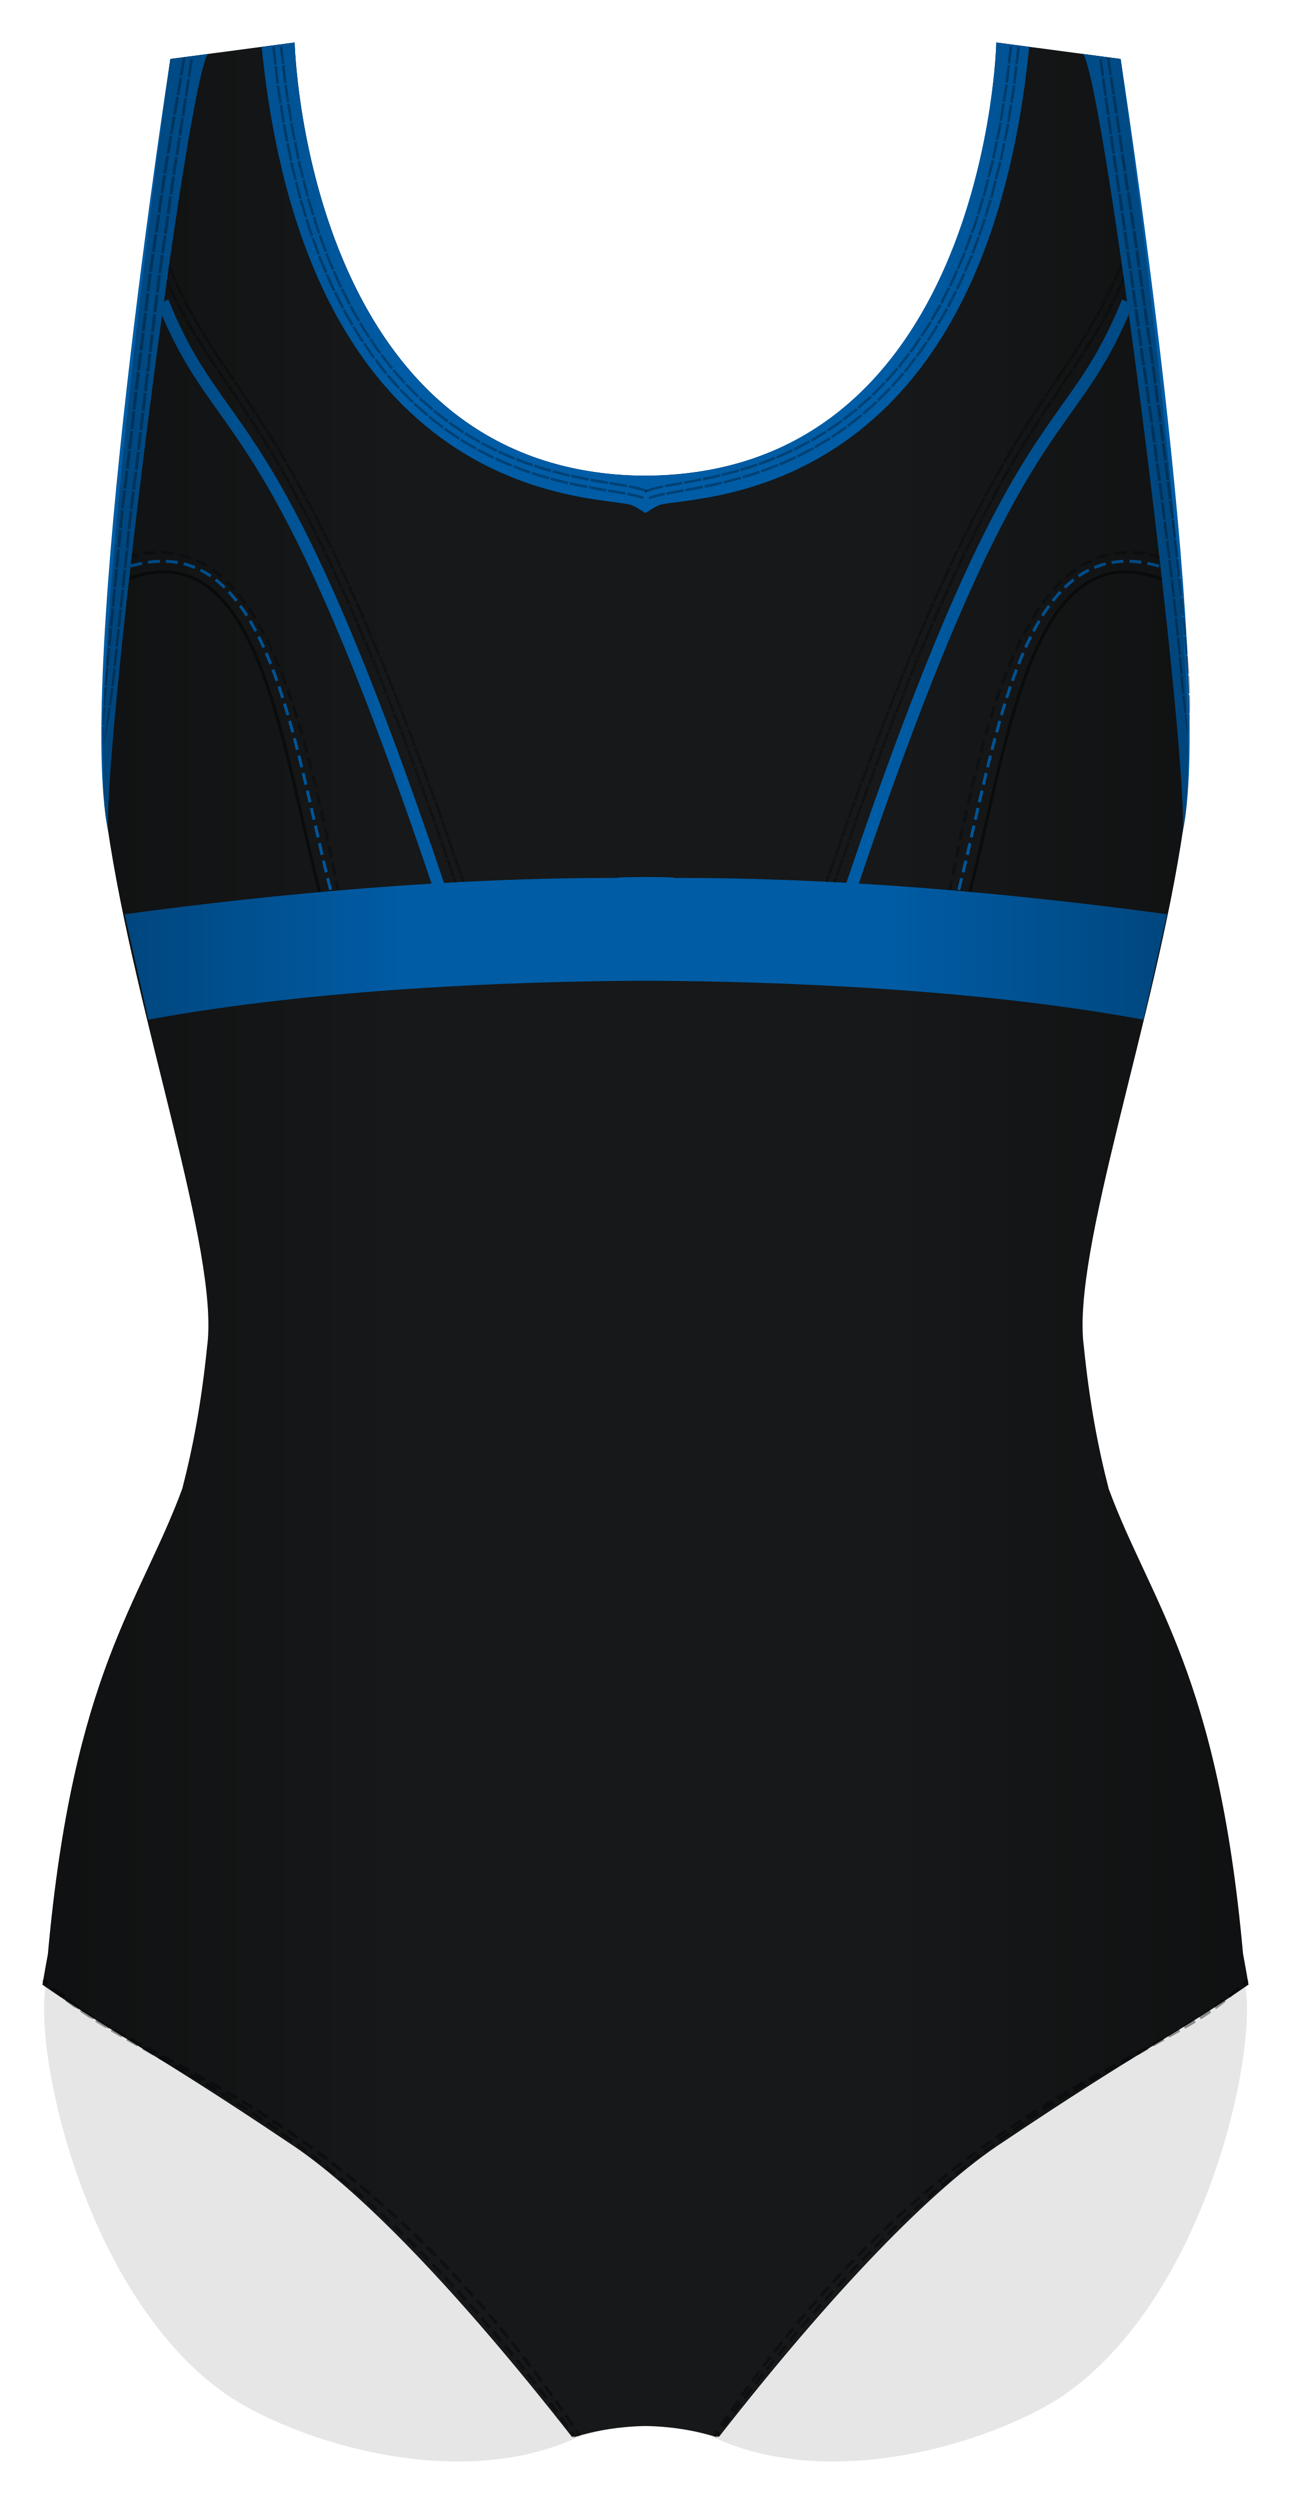
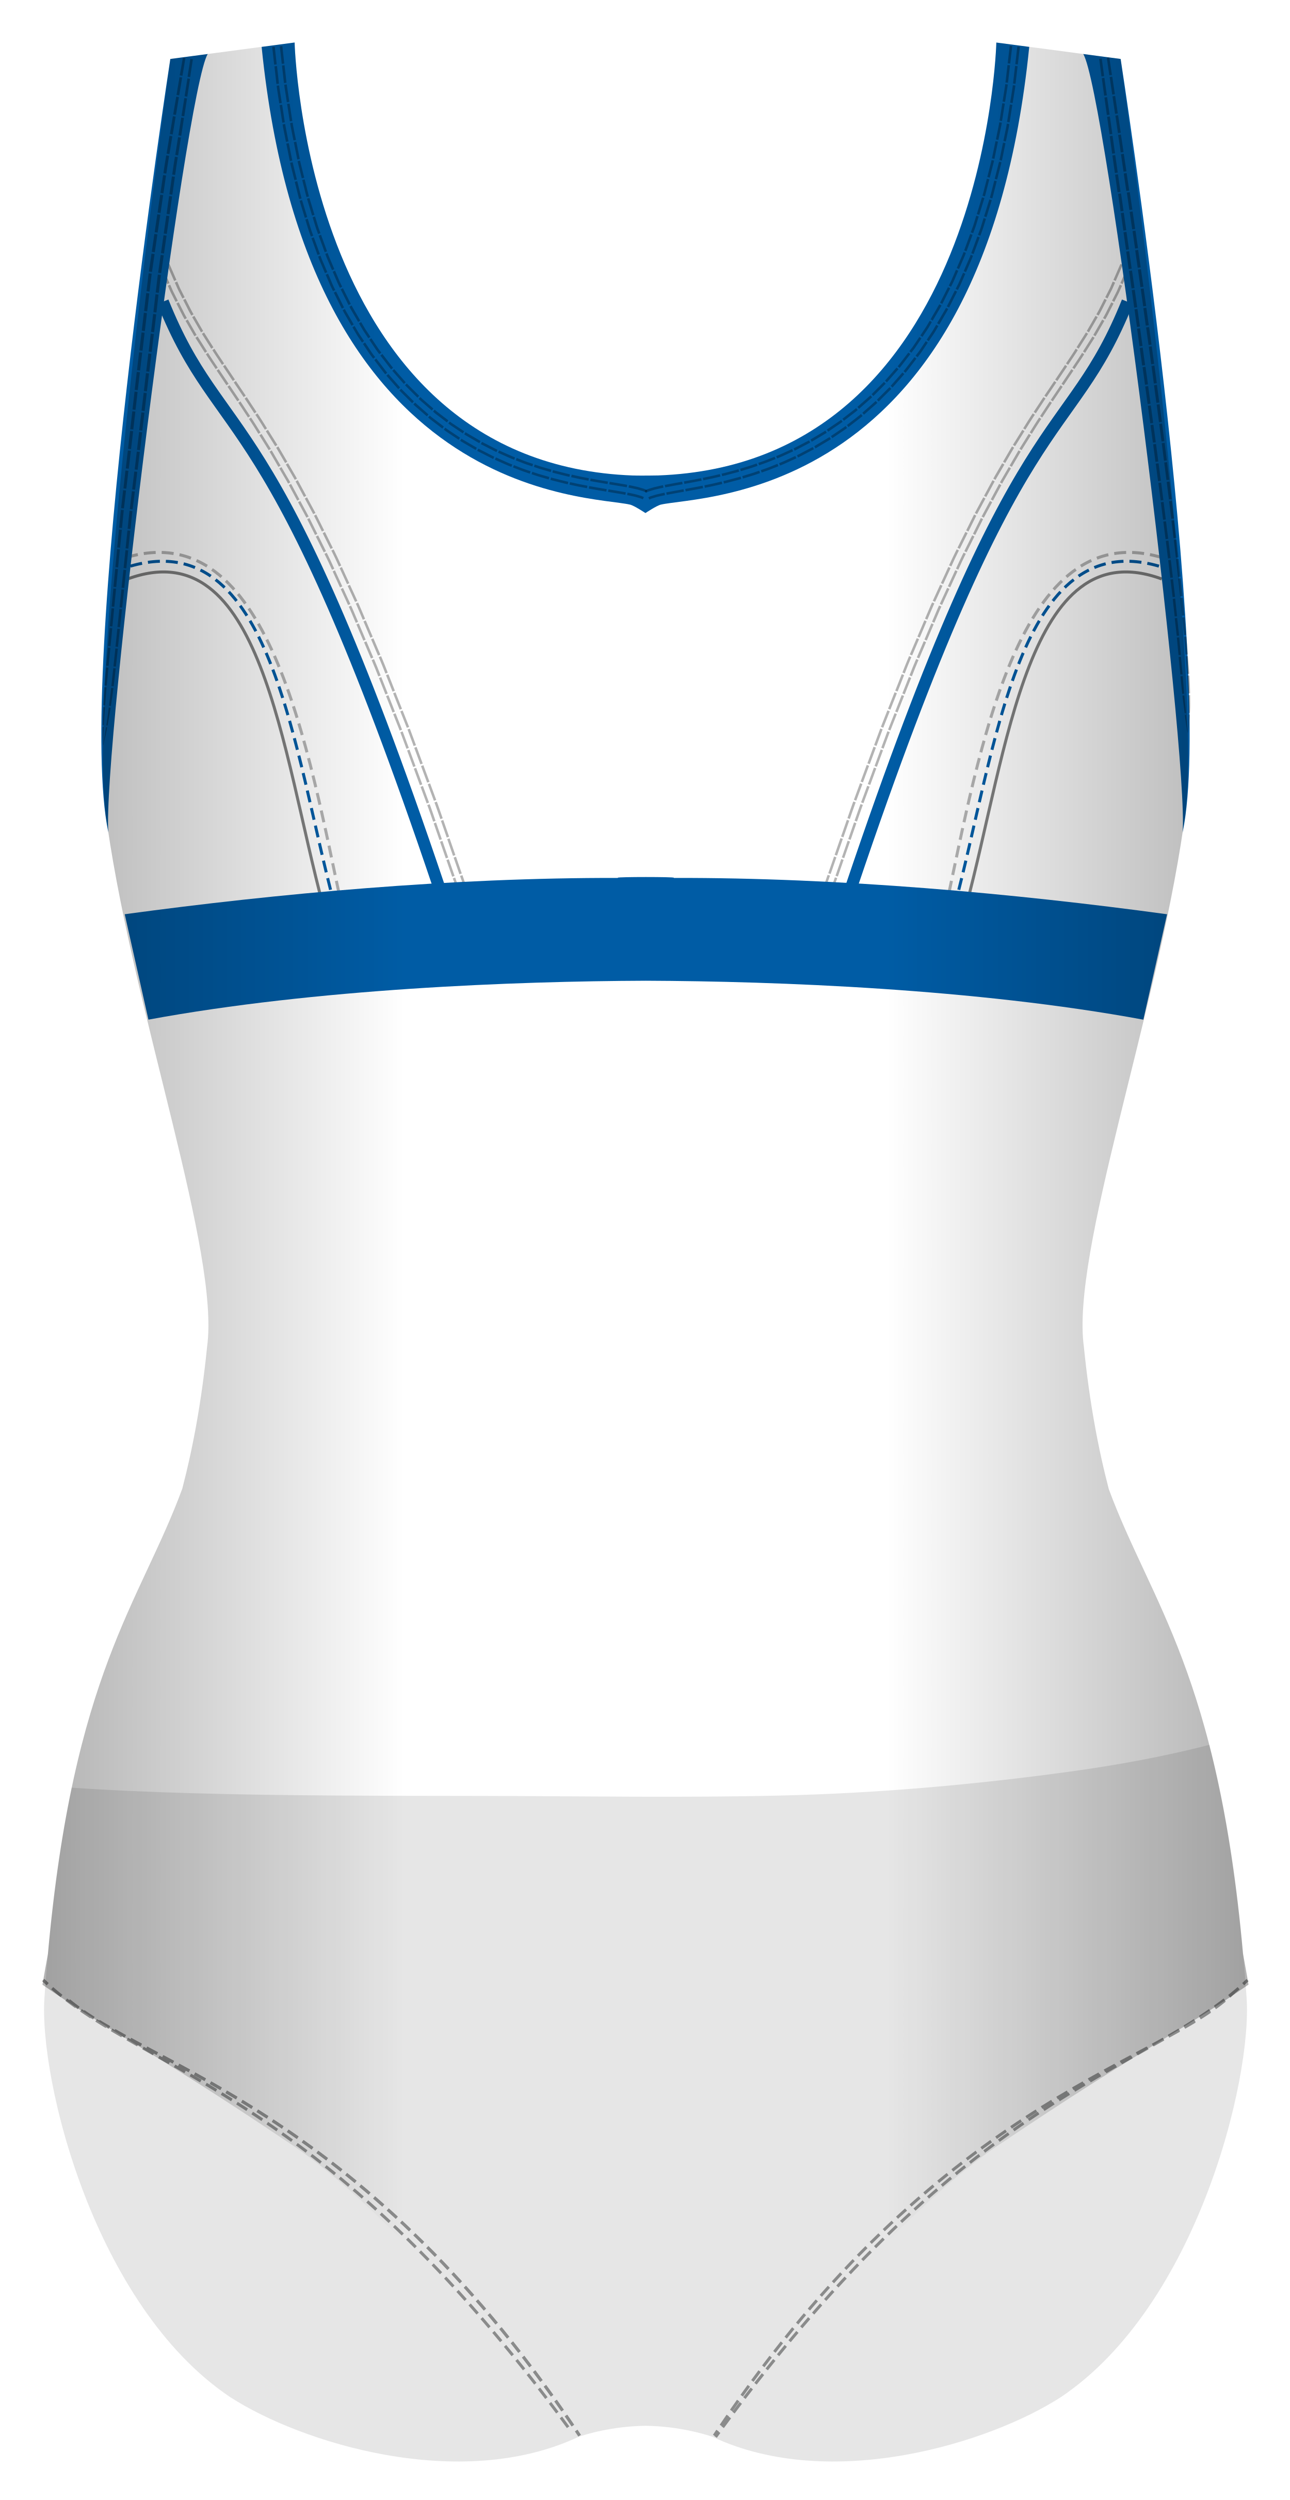
<svg xmlns="http://www.w3.org/2000/svg" width="430.668" height="834.151" viewBox="0 0 430.668 834.151">
  <path fill="#010202" d="M403.714 582.166c-15.436 3.983-31.163 6.83-46.97 8.988-31.878 4.354-63.728 7.142-95.91 7.914-33.17.796-66.344.195-99.518.134-32.77-.06-65.585.027-98.343-.937-12.975-.382-26.014-.92-39.037-1.81-3.91 18.62-7.116 41.326-9.102 70.113-1.862 26.988 16.382 102.57 61.967 133.197l.11.063c23.66 15.27 76.67 31.745 116.15 13.25l.03-.008c.14-.053.28-.097.42-.147 1.99-.677 10.71-3.41 22-3.568 11.29.158 20.01 2.892 22 3.568.14.05.28.095.42.147l.03.008c39.48 18.495 92.49 2.02 116.15-13.25l.1-.063c45.59-30.627 63.83-106.21 61.97-133.197-2.52-36.597-7.02-63.37-12.43-84.402z" opacity=".1" />
-   <path fill="#161819" d="M414.974 651.853c-8.428-93.692-30.734-116.96-44.81-155.037-3.547-13.657-6.42-28.776-8.317-47.487-4.27-31.35 24.023-109.91 33.28-173.66 8.5-43-21-256-21-256l-41.5-5.5s-2.763 143.87-117.13 144.56C101.864 158.17 98.364 14.17 98.364 14.17l-41.5 5.5s-29.5 213-21 256c9.258 63.746 37.553 142.31 33.28 173.65-1.89 18.665-4.754 33.753-8.29 47.383C46.778 534.86 24.43 558.093 16 651.943c-.614 3.33-1.224 6.74-1.83 10.247 23.09 16 36.3 21.858 81.886 52.485 23.61 15.288 57 50 94.9 98.404.275-.11.567-.19.847-.29l.224.28c7.103-2.25 15.318-3.5 23.468-3.64 8.15.13 16.364 1.39 23.468 3.63.075-.1.148-.19.224-.29.28.09.57.18.847.28 37.9-48.41 71.29-83.12 94.9-98.41 45.586-30.63 58.797-36.49 81.885-52.49-.61-3.54-1.23-6.98-1.85-10.34z" />
  <g opacity=".4" fill="none" stroke="#010202" stroke-miterlimit="10">
    <path d="M193.495 812.636c-.37-.56-.742-1.114-1.113-1.667" />
    <path stroke-dasharray="4.05,2.025" d="M191.25 809.284c-71.976-106.414-143.02-120.034-169-142.49" />
-     <path d="M21.504 666.134c-.502-.453-.986-.91-1.452-1.372M192.028 813.08l-1.174-1.62" />
    <path stroke-dasharray="4.041,2.02" d="M189.664 809.828C108.152 698.446 49.694 692.114 16.648 662.683" />
    <path d="M15.898 662.008c-.492-.448-.978-.902-1.458-1.362m179.055 151.99c-.37-.56-.742-1.114-1.113-1.667" />
    <path stroke-dasharray="4.05,2.025" d="M191.25 809.284c-71.976-106.414-143.02-120.034-169-142.49" />
-     <path d="M21.504 666.134c-.502-.453-.986-.91-1.452-1.372M192.028 813.08l-1.174-1.62" />
-     <path stroke-dasharray="4.041,2.02" d="M189.664 809.828C108.152 698.446 49.694 692.114 16.648 662.683" />
    <path d="M15.898 662.008c-.492-.448-.978-.902-1.458-1.362m224 151.99c.37-.56.742-1.114 1.112-1.667" />
    <path stroke-dasharray="4.05,2.025" d="M240.687 809.284c71.975-106.414 143.016-120.034 168.996-142.49" />
    <path d="M410.43 666.134c.504-.453.987-.91 1.453-1.372M238.907 813.08l1.174-1.62" />
    <path stroke-dasharray="4.041,2.02" d="M241.27 809.828c81.513-111.382 139.972-117.714 173.018-147.146" />
    <path d="M415.037 662.008c.492-.448.978-.902 1.458-1.362" />
  </g>
  <path opacity=".5" d="M107.994 302.676c-14-52-20.63-126-65.41-109.5m279.87 109.5c14-52 20.63-126 65.41-109.5" fill="none" stroke="#010202" stroke-miterlimit="10" />
  <path d="M114.364 303.676c-11.5-53.707-24.5-132.5-72.78-117.5m274 117.5c11.5-53.707 24.5-132.5 72.78-117.5" opacity=".3" fill="none" stroke="#010202" stroke-miterlimit="10" stroke-dasharray="4,2" />
  <path d="M55.783 88.38l2.344 5.374.776-.35-2.332-5.344m-3.15 1.28l2.38 5.46.78-.35-2.37-5.43m4.15 5.272l.37.84c.23.498.49 1.187.83 1.834l1.33 2.613.76-.38-1.31-2.6c-.34-.65-.59-1.33-.82-1.83l-.36-.84-.77.35zm-2.32 1.054l.37.853c.24.5.5 1.2.85 1.86l1.35 2.66.76-.38-1.34-2.65c-.35-.66-.6-1.35-.84-1.86l-.37-.85-.77.35zm5.11 4.756l1.33 2.613c.34.65.65 1.314.93 1.79l.46.794.75-.42-.45-.79c-.27-.48-.58-1.14-.92-1.78l-1.32-2.6-.76.38zm-2.27 1.148l1.35 2.658c.35.66.66 1.336.94 1.82l.47.805.75-.41-.46-.803c-.28-.48-.59-1.152-.93-1.81l-1.34-2.642-.75.383zm5.28 4.557l2.93 5.08.73-.438-2.91-5.06m-2.97 1.65l2.97 5.16.73-.44-2.95-5.13m4.71 4.76l3.14 4.96.72-.46-3.13-4.95m-2.9 1.76l3.18 5.01.72-.46-3.16-5m4.91 4.57s.77 1.25 1.6 2.47l1.63 2.45.71-.47-1.63-2.45c-.83-1.22-1.59-2.46-1.59-2.46l-.71.46zm-2.14 1.38s.78 1.27 1.61 2.48l1.64 2.46.71-.47-1.65-2.45c-.83-1.22-1.6-2.48-1.6-2.48l-.71.46zm8.98 8.92l-3.27-4.9.71-.48 3.27 4.89zm-2.12 1.42l-3.28-4.9.71-.48 3.29 4.9zm5.74 3.95l-3.3-4.89.71-.48 3.29 4.89zm-2.12 1.42l-3.29-4.89.71-.48 3.29 4.88zm2.45-.93l3.24 4.93.72-.46-3.24-4.94m-2.83 1.88l3.23 4.91.71-.46-3.23-4.92m4.98 4.48s.82 1.22 1.61 2.47l1.56 2.5.72-.45-1.57-2.51c-.78-1.26-1.61-2.48-1.61-2.48l-.71.46zm-2.14 1.39s.82 1.22 1.6 2.46l1.55 2.49.72-.45-1.56-2.5c-.78-1.25-1.6-2.47-1.6-2.47l-.71.46zm5.63 4.09l3.13 5.01.73-.44-3.13-5.02m-2.88 1.81l3.11 4.97.73-.44-3.11-4.99m4.88 4.61l2.98 5.1.73-.43-2.98-5.11M90 150.71l2.95 5.07.73-.43-2.96-5.08m4.72 4.73l1.486 2.55 1.02 1.75c.283.47.45.8.45.8l.74-.42s-.166-.33-.45-.81l-1.025-1.76-1.49-2.56-.73.42zm-2.21 1.28l1.478 2.53 1.02 1.74c.285.48.45.8.45.8l.745-.41s-.17-.33-.45-.8l-1.02-1.74-1.48-2.54-.74.43zm5.447 4.35l2.8 5.2.75-.41-2.81-5.21m-2.97 1.66l2.78 5.17.75-.41-2.79-5.18m4.57 4.89l2.8 5.195.757-.39-2.81-5.21m-3 1.615l2.79 5.17.755-.39-2.79-5.18m4.57 4.92l2.63 5.28.76-.38-2.64-5.3m-3.02 1.57l2.62 5.26.76-.38-2.62-5.26m4.4 5.03l2.63 5.28.77-.37-2.63-5.3m-3.05 1.53l2.62 5.26.77-.38-2.62-5.27m4.41 5.058s.67 1.31 1.3 2.65l1.23 2.68.77-.36-1.24-2.69c-.63-1.34-1.3-2.66-1.3-2.66l-.77.37zm-2.3 1.11s.67 1.31 1.29 2.63l1.23 2.67.77-.36-1.23-2.675c-.63-1.33-1.3-2.64-1.3-2.64l-.77.37zm5.07 4.75l2.46 5.363.77-.35-2.47-5.37m-3.09 1.45l2.45 5.34.77-.35-2.46-5.35m4.25 5.18l2.46 5.36.78-.34-2.47-5.37m-3.09 1.41l2.45 5.34.78-.35-2.46-5.35m4.25 5.19l.39.84.8 1.87 1.15 2.72.78-.34-1.15-2.72-.8-1.86-.38-.84-.78.35zm-2.33 1.04l.38.84.8 1.86 1.15 2.71.78-.34-1.15-2.71-.8-1.86-.38-.83-.78.34zm4.9 4.93l2.31 5.43.78-.33-2.31-5.43m-3.12 1.35l2.3 5.41.78-.34-2.3-5.41m4.1 5.29l2.31 5.43.79-.33-2.31-5.43m-3.13 1.33l2.3 5.41.79-.33-2.3-5.41m4.11 5.31s.59 1.35 1.14 2.72l1.09 2.74.78-.32-1.08-2.75c-.55-1.37-1.14-2.73-1.14-2.73l-.79.32zm-2.36.97s.58 1.35 1.13 2.71c.54 1.37 1.09 2.73 1.09 2.73l.79-.32-1.08-2.74c-.55-1.36-1.14-2.71-1.14-2.71l-.785.33zm4.8 5.03l2.17 5.49.79-.32-2.17-5.49m-3.16 1.27l2.16 5.47.79-.31-2.17-5.48m6.13 10.88l-2.17-5.48.79-.31 2.17 5.49zm-2.37.94l-2.16-5.47.79-.31 2.16 5.47zm2.59-.38l2.17 5.49.79-.31-2.17-5.49m-3.17 1.24l2.17 5.47.8-.3-2.16-5.47m3.97 5.42l2.05 5.53.792-.3-2.05-5.53m-3.18 1.22l2.04 5.52.797-.3-2.05-5.52m3.85 5.48l2.05 5.53.8-.29-2.045-5.54m-3.18 1.2l2.04 5.52.792-.29-2.04-5.53m5.89 11.03l-2.048-5.53.8-.3 2.045 5.53zm-2.41.86l-2.04-5.52.8-.3 2.04 5.52zm2.612-.33l2.05 5.53.8-.28-2.05-5.54m-3.2 1.17l2.04 5.52.8-.29-2.04-5.53m3.84 5.5s.53 1.38 1 2.78l.97 2.78.8-.29-.97-2.79c-.47-1.4-.995-2.77-.995-2.77l-.8.29zm-2.4.87s.52 1.38 1 2.77l.97 2.78.8-.28-.96-2.78c-.47-1.4-.99-2.77-.99-2.77l-.8.28zm4.56 5.258l1.94 5.57.8-.285-1.94-5.573m-3.21 1.14l1.93 5.56.8-.28-1.93-5.57m5.65 11.14l-1.93-5.57.8-.28 1.93 5.57zm-2.41.83l-1.93-5.56.81-.28 1.93 5.56zm4.54 5.3l-1.93-5.57.8-.28 1.93 5.57zm-2.41.83l-1.93-5.56.8-.28 1.94 5.56zm2.62-.28l1.94 5.57.804-.27-1.93-5.57m-3.22 1.1l1.93 5.56.8-.27-1.93-5.57M376.41 89.02l-2.366 5.43.77.35 2.38-5.46m-3.15-1.28l-2.33 5.345.773.35 2.344-5.375m-1.03 6.614s-.14.34-.37.848c-.23.504-.49 1.2-.84 1.854l-1.34 2.643.76.38 1.35-2.66c.35-.66.61-1.36.85-1.87l.38-.86-.77-.35zm-2.32-1.054l-.36.835c-.23.496-.48 1.182-.82 1.825l-1.32 2.6.76.38 1.33-2.614c.35-.646.6-1.336.84-1.835l.37-.83-.77-.35zm-.49 6.928l-1.34 2.643c-.34.66-.66 1.33-.94 1.81l-.46.81.75.41.47-.8c.28-.48.6-1.16.94-1.82l1.35-2.65-.75-.38zm-2.28-1.148l-1.32 2.598c-.33.646-.64 1.307-.92 1.78l-.45.79.75.41.46-.793c.28-.475.59-1.14.93-1.79l1.33-2.613-.76-.383zm-.75 6.915l-2.96 5.13.73.44 2.97-5.157m-2.97-1.655l-2.91 5.056.73.43 2.93-5.08m-1.77 6.47l-3.16 4.99.72.46 3.17-5.02m-2.91-1.77l-3.13 4.94.72.45 3.14-4.96m-2.02 6.38s-.77 1.26-1.6 2.48l-1.64 2.45.71.47 1.64-2.46c.83-1.22 1.61-2.48 1.61-2.48l-.71-.47zm-2.14-1.38s-.76 1.24-1.59 2.46l-1.63 2.44.71.47 1.64-2.45c.83-1.22 1.6-2.47 1.6-2.47l-.71-.46zm-4.71 11.71l3.28-4.9.71.47-3.28 4.9zm-2.11-1.41l3.28-4.89.71.47-3.27 4.89zm-1.5 6.79l3.29-4.89.71.47-3.29 4.89zm-2.12-1.42l3.3-4.9.71.47-3.29 4.89zm1.8 1.9l-3.23 4.91.71.46 3.23-4.91m-2.83-1.89l-3.25 4.94.72.46 3.24-4.94m-2.14 6.35s-.82 1.22-1.6 2.47l-1.55 2.5.72.45 1.55-2.49c.78-1.24 1.6-2.46 1.6-2.46l-.71-.47zm-2.14-1.39s-.82 1.22-1.61 2.48l-1.57 2.51.72.45 1.57-2.51c.78-1.25 1.61-2.47 1.61-2.47l-.71-.46zm-1.33 6.84l-3.11 4.99.73.44 3.11-4.97m-2.88-1.81l-3.13 5.02.73.44 3.13-5.01m-2 6.4l-2.96 5.08.73.43 2.96-5.07m-2.91-1.76l-2.98 5.11.74.43 2.97-5.11m-1.8 6.47l-1.48 2.54c-.37.64-.74 1.27-1.02 1.75s-.44.81-.44.81l.74.42s.16-.33.44-.8l1.02-1.75 1.47-2.54-.73-.43zm-2.2-1.28l-1.49 2.56-1.02 1.76c-.28.48-.45.81-.45.81l.74.42s.17-.33.45-.8l1.03-1.75 1.49-2.55-.74-.43zm-1.02 6.89l-2.79 5.18.75.41 2.79-5.16m-2.97-1.66l-2.81 5.21.75.4 2.8-5.2m-1.58 6.52l-2.79 5.18.76.39 2.79-5.17m-3-1.61l-2.81 5.21.76.39 2.8-5.2m-1.56 6.5l-2.62 5.27.76.38 2.62-5.26m-3.02-1.57l-2.63 5.3.76.38 2.63-5.29m-1.38 6.57l-2.62 5.27.76.37 2.62-5.26m-3.04-1.526l-2.63 5.29.77.37 2.63-5.286m-1.37 6.55s-.67 1.31-1.29 2.64c-.61 1.34-1.23 2.674-1.23 2.674l.77.36 1.22-2.67c.62-1.33 1.29-2.64 1.29-2.64l-.77-.37zm-2.3-1.11s-.67 1.32-1.3 2.66l-1.24 2.68.77.36 1.23-2.68c.63-1.34 1.3-2.65 1.3-2.65l-.76-.37zm-.48 6.963l-2.45 5.35.77.36 2.45-5.34m-3.08-1.45l-2.47 5.37.77.36 2.47-5.37m-1.16 6.605l-2.46 5.35.78.35 2.45-5.34m-3.1-1.41l-2.46 5.37.78.342 2.46-5.36m-1.152 6.59l-.39.84-.79 1.86-1.15 2.71.78.34 1.15-2.7.798-1.86.39-.837-.77-.345zm-2.33-1.03l-.39.84-.8 1.863-1.16 2.71.78.34 1.16-2.713.8-1.86.38-.84-.78-.34zm-.23 6.98l-2.31 5.42.78.33 2.3-5.41m-3.12-1.35l-2.31 5.44.78.33 2.31-5.43m-.98 6.63l-2.302 5.41.79.32 2.3-5.41m-3.13-1.33l-2.31 5.43.785.33 2.31-5.43m-.97 6.62s-.59 1.35-1.14 2.71l-1.08 2.74.79.32 1.08-2.73c.55-1.37 1.14-2.714 1.14-2.714l-.79-.33zm-2.36-.98s-.59 1.36-1.14 2.73l-1.09 2.75.78.32 1.08-2.744c.55-1.37 1.14-2.72 1.14-2.72l-.79-.33zm-.08 6.98l-2.17 5.48.79.318 2.16-5.47m-3.15-1.28l-2.17 5.49.79.32 2.17-5.48m-2.98 12.13l2.17-5.48.79.31-2.17 5.48zm-2.39-.92l2.17-5.49.79.31-2.17 5.49zm2.17 1.48l-2.17 5.48.79.3 2.16-5.47m-3.17-1.24l-2.17 5.49.8.31 2.17-5.49m-.8 6.64l-2.05 5.522.798.3 2.05-5.52m-3.18-1.21l-2.05 5.536.8.3 2.05-5.53m-.66 6.68l-2.04 5.52.793.29 2.04-5.52m-3.185-1.2l-2.04 5.53.8.3 2.044-5.53m-2.7 12.18l2.04-5.52.8.29-2.03 5.51zm-2.41-.86l2.04-5.54.8.3-2.05 5.54zm2.2 1.43l-2.04 5.52.8.29 2.04-5.52m-3.2-1.17l-2.04 5.55.8.29 2.05-5.53m-.65 6.66s-.52 1.373-.995 2.77l-.97 2.78.8.29.97-2.78c.47-1.39.993-2.77.993-2.77l-.8-.29zm-2.4-.867s-.525 1.38-1 2.774l-.96 2.79.8.29.97-2.79c.48-1.39 1-2.77 1-2.77l-.8-.29zm.245 6.97l-1.93 5.57.8.28 1.93-5.56m-3.206-1.14l-1.93 5.57.8.28 1.94-5.57m-2.47 12.26l1.93-5.57.8.28-1.938 5.56zm-2.41-.86l1.933-5.58.81.28-1.93 5.57zm.282 6.98l1.93-5.57.8.28-1.93 5.56zm-.47-6.42l-1.94 5.58.8.273 1.93-5.57m-.52 6.67l-1.94 5.56.8.272 1.93-5.56m-3.22-1.1l-1.932 5.57.802.27 1.93-5.57" opacity=".3" fill="#010202" />
  <path d="M54.364 100.676c20 49.668 36.063 28.82 92.063 194.82m230-194.82c-20 49.668-36.063 28.82-92.063 194.82" fill="none" stroke="#005CA5" stroke-width="4" stroke-miterlimit="10" />
  <path fill="none" stroke="#005CA5" stroke-miterlimit="10" stroke-dasharray="4,2" d="M111.864 302.676c-14-52-21-128.5-69.28-113.5m276 113.5c14-52 21-128.5 69.28-113.5" />
  <path fill="#005CA5" d="M389.586 305.03c-50.903-6.928-109.467-12.252-164.635-12.11.01-.024.01-.048.01-.074.03-.304-18.73-.304-18.7 0l.01.075c-55.16-.14-113.73 5.19-164.63 12.11l7.91 35.17c55.86-10.31 122.19-12.82 166.08-12.98 43.89.17 110.21 2.67 166.08 12.99l7.91-35.16zM332.628 14.176s-3.428 140.472-113.014 144.46l-.002-.005c-.518.03-4.052.04-5.32.05-1.27 0-2.396-.02-2.913-.04l-.01.01c-109.58-4-113.01-144.47-113.01-144.47l-11.01 1.46c15.32 151.8 109.49 149.56 123.01 152.73 1.42.34 5.12 2.81 5.12 2.81s3.7-2.47 5.12-2.81c13.52-3.16 107.69-.92 123.01-152.73l-11.01-1.45zM69.344 18.022l-12.48 1.654s-31.75 205-20.698 258.03C34.2 250.426 61.864 30.176 69.344 18.022zm292.304 0l12.48 1.654s31.75 205 20.698 258.03c1.968-27.28-25.698-247.53-33.178-259.684z" />
  <g fill="#010202">
    <path d="M34.354 248.57l.11-3.01.15-3.004-.394-.036s-.016 1.508 0 3.02c.023 1.51.087 3.025.087 3.025l.047.004zm.14.012s.367-1.476.694-2.956c.322-1.48.61-2.963.61-2.963l-.395-.036s-.23 1.488-.457 2.977l-.5 2.974.048.004zm.156-6.627l.185-3.002.21-3-.633-.06s-.06 1.506-.117 3.01l-.066 3.014.42.038zm1.26.115l.543-2.968c.246-1.486.49-2.973.49-2.973l-.632-.06-.39 2.98-.42 2.98.42.04zm-.82-6.717l.492-5.994-.765-.08-.208 3-.17 3 .65.06zm1.947.18s.22-1.487.438-2.976l.4-2.98-.764-.073-.72 5.97.65.06zm-1.402-6.773l.57-5.986-.81-.078-.28 2.994-.252 2.997.772.074zm2.315.22s.18-1.493.357-2.985l.328-2.988-.81-.078-.646 5.97.77.07zm-1.686-6.805l.588-5.985-.833-.08-.57 5.987m3.25.313l.65-5.975-.84-.082-.63 5.98m-.98-6.74l.58-5.986-.86-.085-.57 5.988m3.34.327l.65-5.976-.86-.08-.63 5.98m-1.03-6.75l.59-5.98-.88-.09-.57 5.99m3.42.34l.65-5.97-.88-.09-.63 5.98m-1.06-6.76l.59-5.98-.9-.09-.57 5.99m3.51.36l.64-5.97-.89-.09-.63 5.98m-1.11-6.76l.59-5.98-.92-.09-.58 5.99m3.59.37l.64-5.97-.91-.09-.63 5.98m-1.14-6.76l.59-5.98-.93-.1-.58 5.99m3.66.38l.64-5.97-.93-.1-.63 5.98m-1.18-6.77l.59-5.98-.95-.1-.58 5.99m3.72.39l.63-5.97-.94-.1-.62 5.98m-1.21-6.78l.6-5.98-.96-.1-.59 5.99m3.79.41l.64-5.97-.96-.1-.63 5.98m-1.23-6.78l.7-5.97-.97-.1-.68 5.98m3.85.42l.73-5.96-.97-.11-.71 5.97m-1.15-6.8l.7-5.97-.99-.11-.68 5.98m3.9.43l.72-5.96-.99-.11-.72 5.97m-1.12-6.9l.69-5.97-1-.114-.69 5.98m3.95.45l.72-5.96-.99-.11-.72 5.97m-1.21-6.79l.7-5.97-1.01-.12-.69 5.98m3.99.47l.72-5.96-1.01-.12-.72 5.97m-1.23-6.8l.7-5.97-1.02-.12-.7 5.98m4.02.48l.72-5.96-1.02-.12-.72 5.97m-1.24-6.81l.7-5.97-1.02-.12-.69 5.98m4.05.49l.71-5.96-1.02-.13-.71 5.97M46 130.18l.7-5.97-1.03-.13-.7 5.98m4.08.51l.71-5.97-1.02-.12-.71 5.97m-1.26-6.82l.7-5.97-1.03-.13-.7 5.98m4.1.52l.71-5.96-1.03-.13-.71 5.97m-1.23-6.9l.7-5.97-1.03-.13-.71 5.98m4.11.53l.71-5.96-1.03-.14-.7 5.97m-1.28-6.83l.71-5.98-1.03-.14-.7 5.97m4.12.54l.71-5.97-1.03-.13-.71 5.97m-1.28-6.84l.71-5.97-1.03-.14-.71 5.97m4.12.54l.7-5.97-1.02-.14-.7 5.97m-1.29-6.83l.36-2.99.25-2.06c.06-.56.12-.93.12-.93l-1.02-.14s-.06.37-.12.93l-.24 2.04-.36 2.99 1.03.14zm3.09.41l.35-2.99.24-2.05c.06-.56.12-.93.12-.93l-1.02-.14s-.06.37-.12.93l-.24 2.05-.35 2.98 1.03.14zm-2.27-6.99l.86-5.95-1.02-.15-.87 5.95m4.1.56l.85-5.95-1.02-.14-.85 5.94m-1.1-6.83l.86-5.95-1.01-.15-.87 5.95m4.08.57l.85-5.95-1.01-.15-.85 5.95m-1.1-6.82l.87-5.96-1-.14-.87 5.96m4.05.57l.84-5.94-1.01-.14-.85 5.95m-1.07-6.85l.87-5.95-.99-.143-.873 5.956m4.01.58l.84-5.95-.994-.15-.847 5.95m-1.055-6.84l.87-5.95-.98-.15-.88 5.95m3.97.59l.84-5.95-.98-.15-.85 5.95m-1.02-6.85l.44-2.98.49-2.97-.96-.15-.5 2.96-.44 2.97.98.15zm2.94.44l.42-2.98.47-2.97-.97-.15-.47 2.97-.42 2.97.98.15zm-1.91-6.98l.98-5.94-.94-.15-.99 5.93m3.86.59l.93-5.93-.95-.15-.94 5.93m-.85-6.83l.98-5.94-.92-.15-1 5.93m3.78.595l.92-5.93-.92-.15-.94 5.94m-.81-6.823l.98-5.93-.9-.14-1.01 5.935m3.7.6l.92-5.94-.9-.15-.94 5.94m-.77-6.83l.98-5.94-.87-.14-1.01 5.93m3.6.592l.91-5.94-.87-.15-.94 5.93m-.71-6.824l.99-5.93-.84-.14L60 25.15m3.487.59l.9-5.94-.84-.145-.93 5.938m333.9 218.804l-.293-2.946-.245-2.94-.42.02s.18 1.46.4 2.93c.22 1.46.5 2.94.5 2.94h.05zm.15 0s.19-1.478.328-2.96c.14-1.485.23-2.974.23-2.974l-.413.017-.07 2.963-.12 2.956h.05zm-.733-6.474l-.066-.917c-.03-.55-.11-1.285-.187-2.02l-.29-2.935-.64.04.37 2.93c.11.73.21 1.47.27 2.01l.11.92.44-.02zm1.33-.054l.05-.93c.04-.56.034-1.3.04-2.05l-.022-2.97-.648.04.11 2.95c.07 1.47.02 2.96.02 2.96l.443-.02zm-1.92-6.41l-.485-5.88-.75.06.26 2.93.31 2.92.65-.05zm1.974-.13l-.085-2.97-.13-2.96-.748.06.31 5.91.658-.05zm-2.513-6.33l-.55-5.87-.77.06.576 5.87m3.01-.24l-.48-5.9-.77.07.51 5.89m-2.1-6.34l-.55-5.88-.79.07.57 5.86m3.1-.28l-.48-5.9-.79.08.51 5.89m-2.16-6.32l-.64-5.86-.81.09.66 5.86m3.19-.32l-.57-5.89-.81.08.6 5.88m-2.29-6.3l-.63-5.87-.83.09.65 5.86m3.27-.34l-.57-5.89-.84.09.6 5.88m-2.33-6.28l-.68-5.86-.85.09.71 5.85m3.35-.37l-.63-5.87-.85.09.65 5.87m-2.43-6.27l-.69-5.86-.87.1.71 5.86m3.43-.39l-.65-5.88-.87.1.66 5.87m-2.48-6.25l-.71-5.86-.89.11.73 5.85m3.5-.41l-.66-5.88-.89.11.68 5.87m-2.55-6.23l-.74-5.86-.9.11.75 5.85m3.57-.43l-.7-5.87-.91.11.71 5.86m-2.59-6.23l-.74-5.86-.92.12.75 5.85m3.63-.45l-.69-5.87-.92.12.71 5.86m-2.62-6.22l-.76-5.85-.93.12.78 5.85m3.68-.47l-.73-5.86-.94.12.74 5.86m-2.68-6.21l-.77-5.85-.95.12.78 5.85m3.74-.48l-.74-5.87-.95.12.75 5.86m-2.715-6.2l-.77-5.85-.96.13.78 5.85m3.79-.49l-.74-5.86-.96.13.75 5.86m-2.743-6.19l-.79-5.85-.97.13.8 5.85m3.83-.51l-.77-5.85-.96.13.78 5.85m-2.787-6.18l-.795-5.85-.97.13.8 5.85m3.87-.52l-.77-5.86-.97.13.77 5.85m-2.81-6.18l-.8-5.85-.98.13.804 5.85m3.9-.53l-.79-5.86-.98.14.79 5.85m-3.63-12.03l.82 5.85-.99.14-.81-5.85zm2.97-.39l.8 5.85-.99.13-.79-5.85zm-3.91-6.01l.81 5.85-.99.14-.81-5.85zm3.02-.435l.8 5.85-.99.14-.792-5.85zm-3.9-6l.82 5.85-.99.14-.823-5.85zm3.01-.42l.82 5.85-.99.14-.82-5.85zm-3.88-6.02l.83 5.84-.99.14-.83-5.845zm2.96-.43l.82 5.843-.992.14-.82-5.85zm-3.86-6l.82 5.84-1 .14-.82-5.844zm2.977-.43l.83 5.842-.99.14-.82-5.85zm-3.9-5.98l.84 5.84-.99.14-.83-5.845zm2.98-.45l.84 5.844-1 .14-.84-5.85zm-3.92-6.01l.83 5.843-.99.143-.83-5.84zm3-.43l.84 5.843-.99.145-.84-5.84zm-3.9-6l.84 5.84-.99.14-.84-5.84zm3-.42l.85 5.84-.982.145-.85-5.85zm-3.07-.15l-.83-5.84-.98.14.83 5.85m3.95-.57l-.85-5.84-.99.14.85 5.84m-2.9-6.146l-.835-5.85-.97.15.83 5.84m3.92-.57l-.86-5.84-.97.14.85 5.84M374.08 64l-.84-5.842-.96.14.83 5.85m3.888-.56l-.87-5.84-.96.14.857 5.84m-2.86-6.148l-.84-5.846-.95.14.823 5.85m3.855-.56l-.87-5.84-.95.135.86 5.84m-2.84-6.15l-.835-5.85-.936.14.82 5.84m3.795-.55l-.876-5.84-.93.13.87 5.84m-2.81-6.16l-.83-5.85-.91.13.82 5.85m3.73-.55l-.88-5.84-.91.13.86 5.84m-2.79-6.15l-.83-5.85-.9.13.81 5.85m3.66-.54l-.88-5.84-.9.13.86 5.84m-2.74-6.17l-.82-5.83-.87.12.8 5.85m3.58-.52l-.88-5.84-.88.12.86 5.84m-2.7-6.17l-.8-5.85-.85.12.77 5.86m3.49-.5l-.88-5.83-.84.11.85 5.84m-30.72-9.57l-.68 5.85.85.09.68-5.87m-3.38-.33l-.68 5.82.84.1.68-5.83m.94 6.61l-.68 5.86.84.11.69-5.87m-3.38-.4l-.68 5.81.85.11.68-5.83m.94 6.64s-.03.37-.12.92l-.32 2-.46 2.91.84.13.47-2.92.32-2.01c.09-.55.12-.92.12-.92l-.84-.12zm-2.53-.34s-.03.37-.12.91-.21 1.26-.32 1.98l-.46 2.89.84.13.46-2.9.32-1.99c.09-.54.12-.91.12-.91l-.84-.12zm1.53 6.76l-.93 5.82.84.15.93-5.84m-3.36-.53l-.92 5.78.83.15.93-5.8m.66 6.67l-.14.91-.41 1.99-.59 2.89.83.16.6-2.9.41-1.99.14-.91-.84-.15zm-2.51-.45l-.14.9-.41 1.97-.58 2.86.83.17.59-2.87.41-1.98.15-.9-.84-.15zm1.25 6.81l-1.19 5.78.82.19 1.19-5.8m-3.33-.68l-1.19 5.73.83.19 1.18-5.75m.36 6.7s-.07.36-.22.89l-.5 1.96-.73 2.86.82.21.73-2.87.5-1.97c.14-.53.21-.9.21-.9l-.83-.19zm-2.49-.57s-.07.36-.21.89l-.5 1.94-.72 2.83.82.21.73-2.84.5-1.95c.14-.53.21-.89.21-.89l-.83-.19zm.9 6.86l-.73 2.86-.5 1.97c-.13.53-.25.88-.25.88l.82.23s.12-.36.25-.9l.5-1.97.73-2.87-.82-.216zm-2.47-.63l-.72 2.83-.5 1.95c-.13.53-.25.88-.25.88l.82.23s.11-.34.24-.88l.49-1.95.73-2.84-.83-.21zm.82 6.92l-1.75 5.64.81.26 1.75-5.66m-3.27-.94l-1.72 5.58.81.26 1.73-5.6m-.29 6.68l-.87 2.82c-.2.71-.5 1.39-.68 1.91-.19.52-.32.86-.32.86l.8.29.32-.87c.18-.52.47-1.21.68-1.92l.88-2.83-.81-.26zm-2.43-.78l-.86 2.79c-.2.7-.49 1.37-.67 1.89l-.31.85.81.28.31-.86c.17-.52.47-1.19.67-1.9l.86-2.8-.82-.26zm.36 6.93l-2.04 5.55.79.31 2.05-5.57m-3.2-1.14l-2.01 5.47.79.31 2.02-5.49m-.64 6.67l-.33.86-.81 1.86-1.18 2.71.78.34 1.18-2.73.81-1.88.33-.87-.79-.31zm-2.37-.94l-.32.85-.8 1.83-1.16 2.67.78.34 1.16-2.69.8-1.85.32-.86-.79-.31zm-.17 6.92l-1.18 2.71-.44 1-.43.84-.42.83.76.37.42-.83c.13-.25.27-.54.43-.85l.44-1 1.18-2.73-.78-.34zM319.15 90l-1.16 2.67-.42.984-.42.83-.41.81.76.37.41-.81.42-.83.43-.99 1.164-2.69-.78-.34zm-.38 6.936l-2.67 5.28.75.4 2.68-5.31m-3.05-1.496l-2.63 5.19.75.4 2.63-5.22m-1.4 6.55s-.17.33-.46.8l-1.024 1.753-1.49 2.55.73.44 1.5-2.575 1.03-1.77c.29-.48.46-.81.46-.81l-.744-.41zm-2.246-1.22s-.17.32-.45.79l-1 1.73-1.47 2.51.73.44 1.47-2.525 1.02-1.73c.28-.47.45-.79.45-.79l-.75-.41zm-1.03 6.85l-.467.8c-.29.47-.63 1.13-1.06 1.74l-1.65 2.456.71.47 1.66-2.47c.43-.61.77-1.28 1.06-1.75l.47-.804-.73-.44zm-2.18-1.32l-.46.78c-.287.46-.616 1.11-1.04 1.7l-1.61 2.41.704.47 1.63-2.43c.43-.6.76-1.25 1.04-1.72l.46-.79-.73-.44zm-1.32 6.8l-1.65 2.46-.61.9-.57.75-.565.73.69.51.56-.74c.17-.22.37-.48.58-.76l.61-.91 1.66-2.48-.7-.47zm-2.12-1.42l-1.62 2.41-.597.88-.57.74-.555.72.68.51.555-.73.57-.74.6-.89 1.63-2.42-.702-.472zm-1.64 6.74l-1.81 2.35-1.24 1.61c-.165.227-.315.4-.425.52l-.17.19.65.546.17-.19c.11-.12.26-.3.42-.52l1.25-1.63 1.82-2.37-.68-.51zm-2.04-1.53l-1.77 2.3-1.217 1.58c-.16.22-.31.39-.42.51l-.17.19.654.54.16-.19c.1-.12.25-.29.41-.51l1.23-1.59 1.78-2.32-.68-.52zm-1.99 6.65l-3.91 4.45.62.58 3.94-4.49m-2.61-2.18l-3.82 4.35.62.58 3.854-4.39m-3.01 5.986l-4.19 4.19.59.62 4.22-4.222m-2.475-2.33l-4.1 4.095.584.62 4.13-4.13m-3.37 5.78s-.26.26-.68.62c-.42.37-.98.86-1.53 1.35l-2.23 1.95.55.65 2.24-1.97 1.55-1.36c.43-.36.69-.63.69-.63l-.59-.62zm-1.75-1.86s-.25.26-.666.61l-1.5 1.31-2.17 1.91.55.65 2.19-1.93 1.51-1.33c.42-.36.67-.62.67-.62l-.58-.62zm-3.137 6.18l-.19.17c-.12.11-.3.26-.52.42l-1.64 1.3-2.348 1.81.506.68 2.367-1.83c.59-.46 1.183-.92 1.626-1.26.23-.17.41-.32.53-.43l.2-.17-.54-.66zm-1.63-1.96l-.19.16c-.12.11-.29.26-.51.42l-1.58 1.21-2.29 1.77.504.68 2.31-1.78 1.586-1.22c.22-.16.39-.31.51-.42l.19-.17-.55-.65zm-3.51 5.98l-.2.15c-.13.11-.31.25-.55.4-.46.31-1.08.73-1.69 1.15l-2.458 1.66.462.71 2.48-1.68 1.7-1.16c.24-.15.42-.29.55-.39l.2-.16-.5-.69zm-1.51-2.06l-.2.15c-.13.1-.31.24-.537.38l-1.645 1.11-2.39 1.62.47.71 2.41-1.64 1.66-1.13c.23-.15.41-.29.536-.39l.196-.15-.5-.68zm-3.88 5.75s-.3.21-.78.49l-1.75 1.04-2.55 1.52.42.74 2.57-1.53 1.77-1.06c.487-.28.79-.5.79-.5l-.46-.72zm-1.37-2.15s-.29.21-.77.48l-1.71 1.01-2.48 1.48.42.75 2.505-1.49 1.72-1.03c.48-.27.78-.48.78-.48l-.46-.72zm-4.23 5.49l-2.63 1.37c-.65.35-1.31.69-1.8.95s-.83.41-.83.41l.37.76s.34-.15.837-.42l1.82-.95 2.65-1.39-.42-.74zm-1.23-2.23l-2.57 1.34-1.77.92c-.48.26-.81.4-.81.4l.37.77s.34-.15.82-.41c.48-.26 1.13-.59 1.78-.93l2.58-1.35-.41-.75zm-4.57 5.21l-2.7 1.23c-1.34.64-2.72 1.17-2.72 1.17l.326.79s1.395-.54 2.74-1.18l2.72-1.24-.37-.77zm-1.1-2.31l-2.64 1.21c-1.304.62-2.66 1.14-2.66 1.14l.33.78s1.366-.52 2.68-1.15l2.657-1.22-.36-.77zm-4.87 4.93l-2.754 1.1c-.68.28-1.39.5-1.91.69l-.88.3.28.81.88-.31c.53-.19 1.24-.41 1.93-.69l2.78-1.11-.32-.79zm-.963-2.36l-2.69 1.07c-.67.28-1.37.49-1.88.67l-.85.29.28.8.87-.3c.51-.19 1.21-.4 1.89-.68l2.71-1.08-.32-.79zm-5.14 4.65l-.88.3c-.52.19-1.22.43-1.93.64l-2.83.86.24.82 2.86-.87c.72-.21 1.42-.45 1.95-.64l.88-.31-.28-.81zm-.83-2.41s-.34.12-.856.29c-.51.19-1.19.42-1.89.62l-2.77.85.24.81 2.79-.85c.7-.2 1.39-.44 1.91-.63l.86-.3-.28-.8zm-5.38 4.38s-.35.11-.89.25l-1.97.52c-.72.19-1.43.38-1.97.52l-.9.21.2.83.904-.22 1.98-.52 1.98-.52c.54-.14.9-.26.9-.26l-.23-.82zm-.7-2.45s-.35.11-.88.25l-1.93.51-1.93.51-.89.2.2.83.89-.21 1.94-.51 1.945-.52c.53-.14.88-.25.88-.25l-.23-.82zm-5.6 4.09l-2.88.67-2.9.6.17.83 2.904-.6 2.9-.67-.2-.83zm-.59-2.48l-2.84.66-2.86.59.17.83 2.87-.59 2.85-.66-.2-.83zm-5.77 3.87l-2.9.55-2.9.53.15.84 2.9-.53 2.91-.56-.16-.83zm-.5-2.5l-2.87.55-2.88.52.15.84 2.89-.53 2.88-.55-.17-.83zm-5.88 3.68l-2.895.52-2.88.53.163.83 2.86-.53 2.89-.52-.15-.84zm-.445-2.51l-2.9.52-2.92.54.163.83 2.9-.54 2.9-.52-.15-.84zm-5.9 3.67s-.367.06-.89.18l-1.937.45-1.85.56-.75.34.38.76.666-.31 1.77-.54c.69-.16 1.38-.32 1.9-.43.52-.12.88-.18.88-.18l-.17-.83zm-.507-2.5s-.36.06-.92.19l-2.05.47c-.76.22-1.52.45-2.1.64l-1.01.46.38.76.92-.42c.55-.17 1.28-.4 2.017-.62l2.01-.46c.55-.13.91-.19.91-.19l-.164-.84z" opacity=".3" />
    <path d="M93.408 15.457l.653 5.852.85-.1-.65-5.84m-3.39.31l.66 5.89.85-.1-.65-5.88m2.41 6.28l.66 5.85.85-.11-.65-5.84m-3.38.37l.66 5.89.85-.11-.65-5.88m2.41 6.25s.03.37.11.91l.31 2 .45 2.91.84-.13-.44-2.9-.3-2c-.08-.55-.11-.91-.11-.91l-.84.11zm-2.53.33s.03.37.11.92l.31 2.02.45 2.93.84-.13-.45-2.93-.31-2.01c-.08-.55-.11-.92-.11-.92l-.84.11zm3.49 6.07l.9 5.82.84-.15-.89-5.8m-3.36.51l.91 5.87.84-.14-.9-5.85m2.67 6.14L97 42c.106.54.25 1.26.39 1.98l.577 2.88.84-.16-.58-2.88c-.14-.72-.28-1.44-.39-1.98l-.13-.91-.84.14zm-2.51.43l.14.91.4 2 .58 2.91.84-.16-.57-2.9-.39-2-.14-.91-.84.14zm3.74 5.92l1.16 5.77.83-.19-1.15-5.75m-3.34.66l1.16 5.82.83-.18-1.16-5.81m2.93 6.02s.06.37.2.9l.49 1.96.71 2.85.83-.2-.71-2.84-.49-1.96c-.14-.53-.2-.89-.2-.89l-.83.18zm-2.49.55s.06.37.2.91l.5 1.98.72 2.88.83-.2-.71-2.88-.49-1.98c-.14-.54-.2-.91-.2-.91l-.83.19zm4.03 5.73l1.43 5.7.82-.22-1.43-5.69m-3.3.82l1.44 5.76.82-.23-1.44-5.75m3.25 5.86l1.71 5.62.81-.25-1.7-5.6m-3.28.91l1.73 5.69.81-.25-1.72-5.67m3.52 5.73l.86 2.81c.2.71.46 1.4.65 1.92l.31.86.8-.28-.31-.86c-.19-.52-.44-1.2-.64-1.91l-.85-2.8-.81.25zm-2.43.76l.87 2.85c.2.72.46 1.41.65 1.94l.32.87.81-.27-.32-.87c-.19-.52-.45-1.21-.65-1.93l-.86-2.83-.81.25zm4.45 5.38l2.01 5.52.79-.3-2-5.5m-3.21 1.12l2.03 5.6.8-.3-2.03-5.57m3.82 5.51l.31.86c.19.52.5 1.19.78 1.87l1.15 2.7.79-.34-1.15-2.69c-.28-.68-.59-1.34-.78-1.85l-.31-.86-.79.31zm-2.38.92l.32.87c.19.52.5 1.2.79 1.89l1.17 2.74.78-.34-1.17-2.73c-.29-.69-.6-1.36-.79-1.88l-.32-.87-.79.3zm4.86 5.04l1.16 2.7c.55 1.36 1.24 2.66 1.24 2.66l.77-.37s-.69-1.29-1.23-2.65l-1.15-2.69-.78.34zm-2.34 1.01l1.18 2.74c.56 1.38 1.26 2.7 1.26 2.7l.77-.36s-.7-1.31-1.25-2.69l-1.17-2.73-.78.33zm5 4.87l2.63 5.24.75-.4-2.61-5.22m-3.06 1.47l2.67 5.34.75-.4-2.65-5.31m4.42 5.04l.11.23c.07.15.18.35.32.59l1.01 1.74 1.48 2.54.73-.44-1.46-2.52-1-1.73c-.14-.23-.24-.44-.31-.58l-.11-.22-.75.4zm-2.25 1.2l.12.23c.07.14.18.35.32.59l1.03 1.78 1.5 2.58.73-.44-1.49-2.56-1.02-1.76c-.14-.24-.25-.45-.32-.59l-.11-.23-.75.4zm5.46 4.38s.73 1.28 1.49 2.53l1.63 2.44.71-.47-1.62-2.42c-.76-1.25-1.48-2.51-1.48-2.51l-.73.43zm-2.19 1.31s.74 1.3 1.52 2.58l1.66 2.49.71-.47-1.65-2.47c-.77-1.27-1.51-2.56-1.51-2.56l-.73.43zm5.63 4.14l1.63 2.44c.79 1.24 1.71 2.38 1.71 2.38l.69-.51s-.92-1.13-1.7-2.36l-1.62-2.42-.71.47zm-2.12 1.42l1.67 2.48c.8 1.26 1.75 2.43 1.75 2.43l.68-.51s-.94-1.15-1.73-2.41l-1.65-2.47-.71.48zm5.82 3.86l1.79 2.32 1.23 1.6c.33.44.57.71.57.71l.66-.54s-.24-.27-.57-.71l-1.22-1.58-1.77-2.31-.68.51zm-2.04 1.53l1.83 2.38 1.25 1.63c.34.45.59.73.59.73l.65-.54s-.25-.28-.58-.73l-1.24-1.62-1.81-2.36-.68.51zm6.02 3.56l3.86 4.4.62-.57-3.84-4.37m-2.61 2.18l3.96 4.5.62-.58-3.924-4.47m5.56 3.75l4.144 4.132.59-.62-4.12-4.09m-2.48 2.33l4.25 4.23.582-.62-4.22-4.2m5.8 3.38l.18.18c.113.11.275.275.49.45l1.52 1.32 2.21 1.926.54-.65-2.19-1.903-1.5-1.31c-.21-.175-.37-.335-.48-.45l-.18-.175-.58.62zm-1.75 1.86l.185.18c.12.12.29.28.5.464l1.56 1.35 2.26 1.97.55-.65s-1.12-.98-2.246-1.96l-1.54-1.35c-.21-.18-.38-.34-.49-.46l-.18-.18-.584.62zm6.58 2.4l.69.6 1.6 1.22 2.323 1.77.5-.69-2.307-1.76-1.59-1.21-.69-.598-.54.65zm-1.63 1.965l.71.61 1.64 1.252 2.383 1.82.5-.687-2.366-1.81-1.63-1.24-.71-.606-.54.65zm6.71 1.983s.29.23.73.55c.46.307 1.07.71 1.673 1.12l2.43 1.627.46-.71-2.41-1.61-1.66-1.1c-.44-.32-.727-.544-.727-.544l-.5.69zm-1.5 2.07s.293.235.75.56l1.72 1.15 2.49 1.667.46-.71-2.47-1.65-1.7-1.14c-.457-.32-.75-.55-.75-.55l-.5.69zm6.823 1.55s.29.22.77.485l1.74 1.01 2.53 1.47.41-.746-2.508-1.46-1.72-1c-.478-.26-.77-.48-.77-.48l-.458.72zm-1.366 2.16s.3.22.79.5l1.78 1.04 2.59 1.51.41-.743-2.57-1.5-1.76-1.03c-.49-.27-.79-.49-.79-.49l-.45.72zm6.9 1.11l2.6 1.33 1.79.91c.49.26.82.41.82.41l.37-.77s-.33-.15-.81-.4l-1.774-.91-2.59-1.32-.41.747zm-1.22 2.24l2.67 1.36c.67.34 1.33.68 1.84.94.5.26.84.418.84.418l.37-.77s-.34-.15-.84-.41c-.5-.25-1.16-.59-1.82-.93l-2.65-1.35-.41.74zm6.97.646l2.68 1.19c.67.29 1.33.61 1.84.8l.853.33.31-.79-.84-.33-1.83-.8-2.66-1.18-.36.77zm-1.07 2.31l2.74 1.22c.69.3 1.37.62 1.89.82l.88.34.32-.79-.87-.33c-.52-.2-1.19-.52-1.87-.82l-2.72-1.21-.36.77zm7 .22l2.733 1.06c.674.28 1.38.48 1.9.66l.87.29.27-.81-.864-.29c-.513-.188-1.215-.38-1.89-.66l-2.71-1.05-.31.79zm-.93 2.37l2.79 1.08c.69.29 1.41.49 1.94.68l.88.3.27-.807-.88-.29c-.52-.19-1.24-.39-1.93-.67l-2.77-1.07-.31.79zm6.99-.18l.87.29c.52.18 1.21.42 1.92.61l2.81.812.22-.82-2.8-.81c-.71-.19-1.39-.43-1.91-.6l-.86-.29-.26.8zm-.8 2.42l.88.3c.53.18 1.24.42 1.96.62l2.87.83.23-.82-2.86-.82c-.71-.19-1.42-.438-1.94-.61l-.88-.3-.27.81zm6.96-.54s.35.11.88.24 1.24.31 1.95.49l1.96.49.89.2.19-.83-.89-.2-1.94-.49-1.95-.49c-.53-.12-.88-.23-.88-.23l-.23.82zm-.67 2.46s.36.11.9.24l1.994.5 1.99.5.91.2.19-.83-.9-.2-1.98-.49-1.98-.5c-.543-.13-.9-.25-.9-.25l-.22.82zm6.94-.92l2.87.622 2.88.552.15-.84-2.87-.56c-1.43-.31-2.85-.63-2.85-.63l-.19.83zm-.56 2.49l2.92.63 2.923.56.15-.84-2.91-.56-2.9-.63-.18.83zm6.89-1.2l2.9.51 2.91.49.14-.84-2.9-.49-2.88-.51-.15.83zm-.46 2.51l2.93.52 2.92.49.14-.84-2.92-.49-2.92-.52-.15.832zm6.85-1.417l2.913.48c1.46.23 2.924.5 2.924.5l.153-.83s-1.48-.28-2.94-.51l-2.91-.48-.137.84zm-.41 2.52l2.91.48c1.455.23 2.88.494 2.88.494l.15-.84s-1.437-.27-2.895-.5l-2.91-.48-.14.84zm6.833-1.43s.36.06.914.18l2.02.44 2.03.61.93.42.38-.76-1.02-.46c-.576-.17-1.345-.4-2.11-.63l-2.06-.45-.92-.18-.16.84zm-.476 2.51s.37.053.89.17l1.91.414 1.77.524.66.3.38-.76-.75-.34-1.86-.55-1.946-.43-.89-.17-.16.834z" opacity=".3" />
  </g>
  <linearGradient id="a" gradientUnits="userSpaceOnUse" x1="14.172" y1="413.628" x2="416.819" y2="413.628">
    <stop offset="0" stop-opacity=".3" />
    <stop offset=".3" stop-opacity="0" />
    <stop offset=".7" stop-opacity="0" />
    <stop offset="1" stop-opacity=".3" />
  </linearGradient>
  <path fill="url(#a)" d="M414.974 651.853c-8.428-93.692-30.734-116.96-44.81-155.037-3.547-13.657-6.42-28.776-8.317-47.487-4.27-31.35 24.023-109.91 33.28-173.66 8.5-43-21-256-21-256l-41.5-5.5s-2.763 143.87-117.13 144.56C101.864 158.17 98.364 14.17 98.364 14.17l-41.5 5.5s-29.5 213-21 256c9.258 63.746 37.553 142.31 33.28 173.65-1.89 18.665-4.754 33.753-8.29 47.383C46.778 534.86 24.43 558.093 16 651.943c-.614 3.33-1.224 6.74-1.83 10.247 23.09 16 36.3 21.858 81.886 52.485 23.61 15.288 57 50 94.9 98.404.275-.11.567-.19.847-.29l.224.28c7.103-2.25 15.318-3.5 23.468-3.64 8.15.13 16.364 1.39 23.468 3.63.075-.1.148-.19.224-.29.28.09.57.18.847.28 37.9-48.41 71.29-83.12 94.9-98.41 45.586-30.63 58.797-36.49 81.885-52.49-.61-3.54-1.23-6.98-1.85-10.34z" />
</svg>